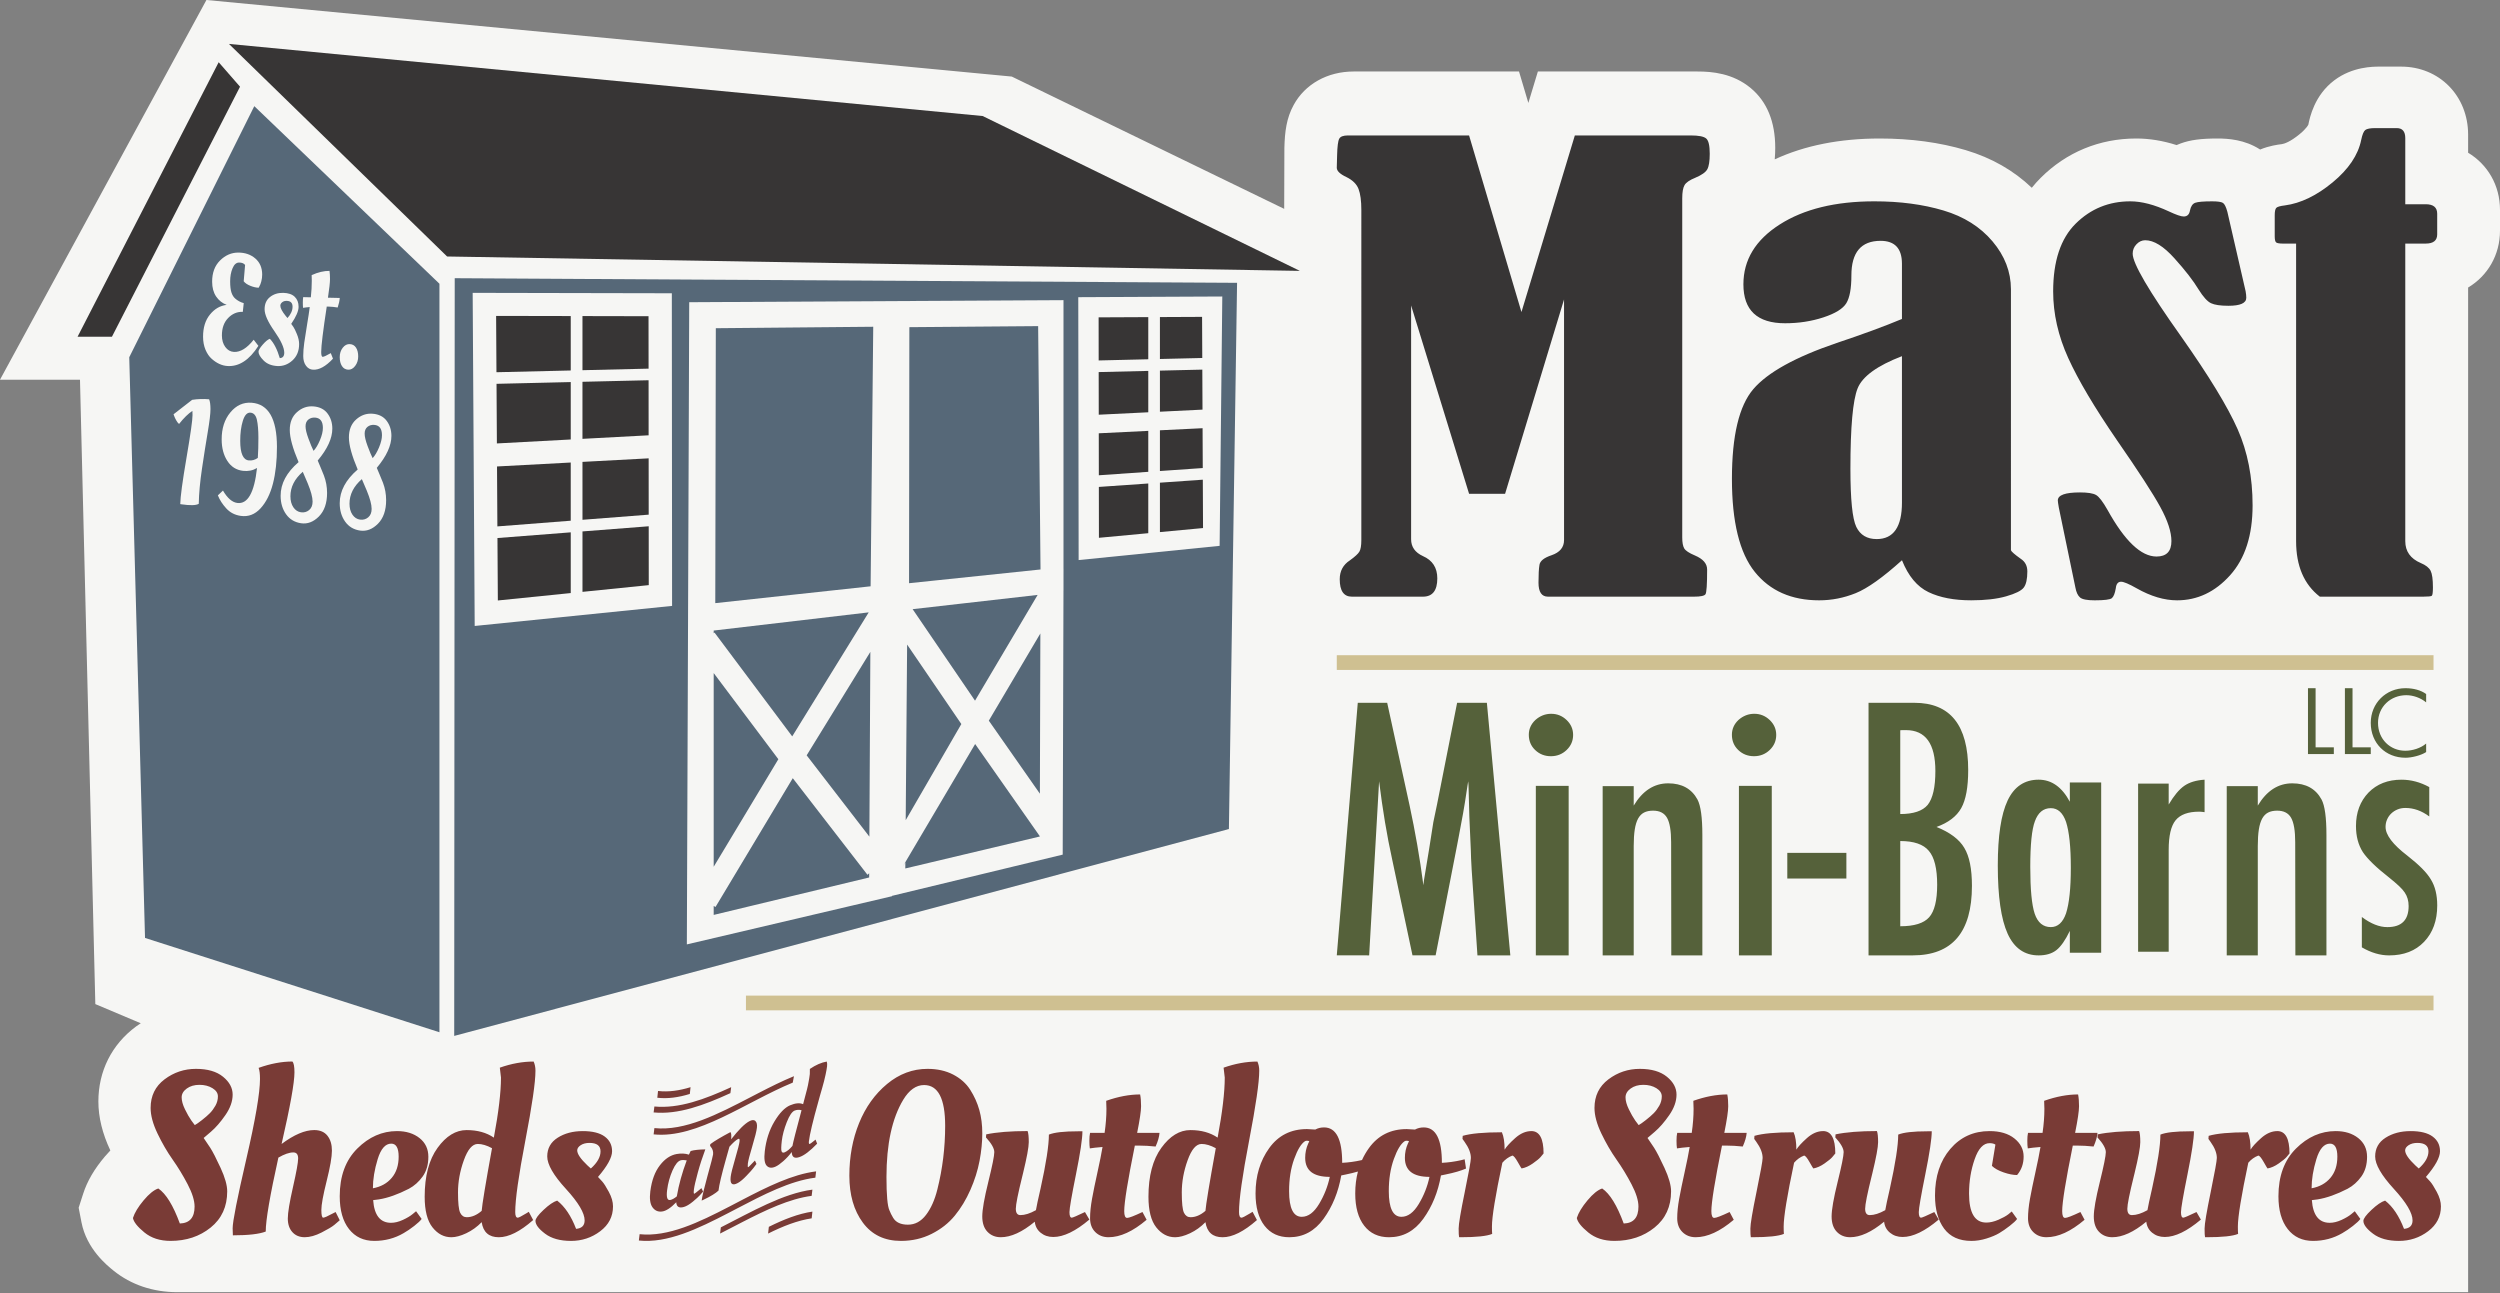
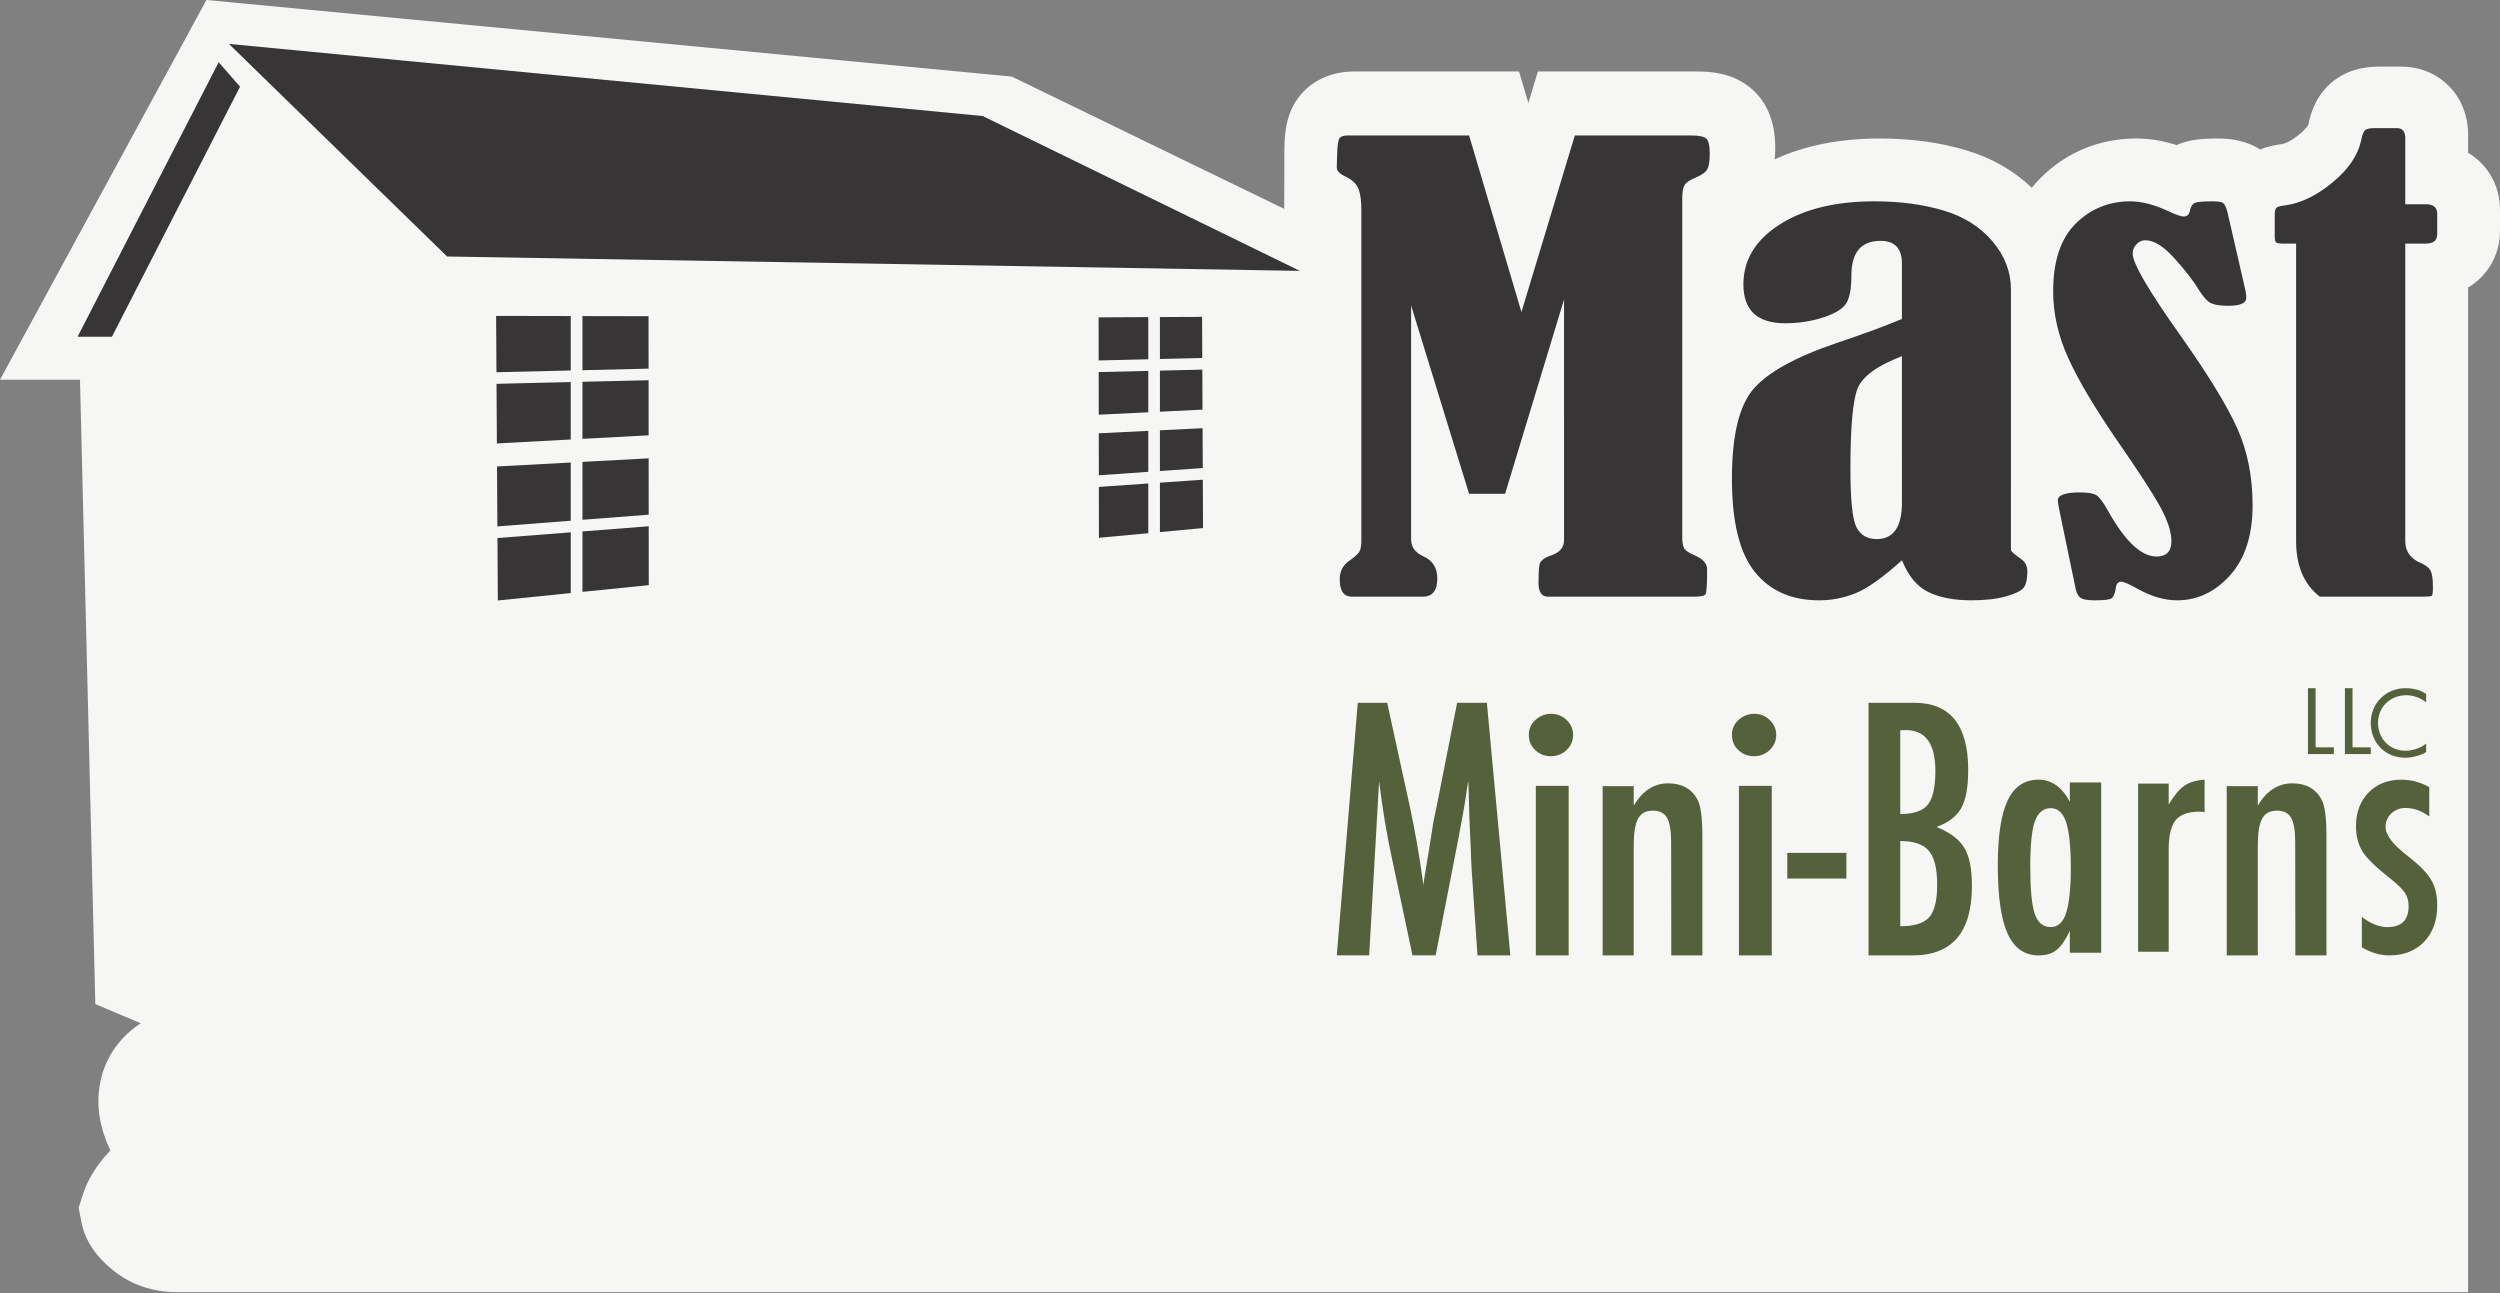
<svg xmlns="http://www.w3.org/2000/svg" xmlns:ns1="http://sodipodi.sourceforge.net/DTD/sodipodi-0.dtd" xmlns:ns2="http://www.inkscape.org/namespaces/inkscape" width="290" height="150" viewBox="0 0 290 150" version="1.1" id="svg32" ns1:docname="logo-header-main.svg" ns2:version="1.2.1 (9c6d41e410, 2022-07-14)">
  <rect x="0" y="0" width="290" height="150" fill="#808080" stroke="none" />
  <defs id="defs36" />
  <ns1:namedview id="namedview34" pagecolor="#f6f6f4" bordercolor="#999999" borderopacity="1" ns2:showpageshadow="0" ns2:pageopacity="0" ns2:pagecheckerboard="0" ns2:deskcolor="#d1d1d1" showgrid="false" ns2:zoom="4.84" ns2:cx="125" ns2:cy="48.553719" ns2:window-width="1920" ns2:window-height="1009" ns2:window-x="1912" ns2:window-y="-8" ns2:window-maximized="1" ns2:current-layer="svg32" />
  <g fill="none" fill-rule="evenodd" id="g30" transform="scale(1.16,1.153)">
    <path fill="#f6f6f4" d="M 246.812,28.928 C 248.758,27.754 250,25.67 250,23.196 v -2.074 c 0,-2.485 -1.242,-4.578 -3.188,-5.756 v -1.821 c 0,-3.901 -2.881,-6.843 -6.702,-6.843 h -2.136 c -0.675,0 -2.727,0 -4.542,1.377 -1.998,1.515 -2.452,3.741 -2.597,4.458 -0.001,0.004 -0.141,0.352 -0.869,0.956 -0.963,0.799 -1.553,0.971 -1.782,1.008 -0.43,0.051 -1.257,0.165 -2.173,0.543 -0.013,-0.009 -0.025,-0.018 -0.038,-0.027 -1.516,-0.971 -3.139,-1.083 -4.229,-1.083 -1.653,0 -2.725,0.146 -3.674,0.495 -0.14,0.051 -0.277,0.106 -0.413,0.166 -1.387,-0.443 -2.719,-0.661 -4.029,-0.661 -3.677,0 -6.987,1.373 -9.571,3.97 -0.312,0.313 -0.604,0.644 -0.878,0.988 -1.8,-1.733 -4.011,-3.01 -6.61,-3.789 -2.586,-0.775 -5.479,-1.169 -8.599,-1.169 -4.014,0 -7.527,0.713 -10.497,2.099 0.036,-0.425 0.05,-0.821 0.05,-1.162 0,-2.631 -0.828,-4.656 -2.456,-6.014 -1.785,-1.491 -3.88,-1.664 -5.3,-1.664 H 153.787 l -0.952,3.163 -0.934,-3.163 h -16.533 c -2.622,0 -4.873,1.272 -6.004,3.373 -0.714,1.306 -0.887,2.679 -0.926,4.322 L 128.42,21.013 101.178,7.703 20.643,0 0,38.201 h 7.999 l 1.534,62.818 4.543,1.929 c -0.158,0.106 -0.318,0.208 -0.471,0.323 -2.429,1.807 -3.767,4.487 -3.767,7.547 0,1.578 0.403,3.234 1.197,4.926 -0.18,0.189 -0.358,0.387 -0.535,0.597 -1.06,1.254 -1.773,2.482 -2.18,3.752 l -0.453,1.414 0.28,1.459 c 0.516,2.69 2.552,4.338 3.218,4.878 C 13.103,129.254 15.298,130 17.711,130 H 246.812 Z" id="path2" />
    <path fill="#373535" d="m 157.484,13.626 h 11.59 c 0.786,0 1.299,0.101 1.54,0.303 0.24,0.2 0.36,0.714 0.36,1.537 0,0.748 -0.081,1.27 -0.246,1.568 -0.163,0.296 -0.562,0.579 -1.195,0.848 -0.567,0.229 -0.928,0.479 -1.081,0.748 -0.152,0.268 -0.228,0.709 -0.228,1.322 v 34.126 c 0,0.499 0.066,0.863 0.197,1.093 0.131,0.23 0.49,0.47 1.08,0.718 0.807,0.346 1.212,0.815 1.212,1.409 0,1.495 -0.055,2.323 -0.165,2.486 -0.109,0.164 -0.491,0.245 -1.147,0.245 h -14.603 c -0.634,0 -0.949,-0.47 -0.949,-1.409 0,-0.805 0.032,-1.404 0.098,-1.797 0.065,-0.393 0.469,-0.714 1.211,-0.963 0.829,-0.288 1.246,-0.795 1.246,-1.524 V 30.129 l -5.895,19.549 h -3.601 l -5.797,-18.946 v 23.518 c 0,0.767 0.393,1.332 1.18,1.696 0.959,0.422 1.44,1.17 1.44,2.243 0,1.227 -0.48,1.84 -1.44,1.84 h -7.106 c -0.808,0 -1.212,-0.585 -1.212,-1.754 0,-0.824 0.339,-1.457 1.015,-1.898 0.502,-0.364 0.819,-0.656 0.949,-0.876 0.131,-0.221 0.197,-0.609 0.197,-1.165 V 21.13 c 0,-0.919 -0.093,-1.624 -0.279,-2.113 -0.186,-0.489 -0.584,-0.887 -1.195,-1.193 -0.655,-0.306 -0.983,-0.622 -0.983,-0.948 l 0.033,-1.237 c 0.022,-0.901 0.093,-1.461 0.214,-1.682 0.118,-0.22 0.407,-0.33 0.866,-0.33 h 12.117 l 5.238,17.768 z m 32.71,22.207 c -2.474,0.959 -3.951,2.037 -4.431,3.235 -0.481,1.198 -0.722,3.896 -0.722,8.094 0,3.086 0.197,5.036 0.59,5.851 0.395,0.814 1.073,1.222 2.036,1.222 1.686,0 2.528,-1.226 2.528,-3.68 z m 0,-3.744 v -5.557 c 0,-1.536 -0.712,-2.303 -2.134,-2.303 -1.948,0 -2.921,1.161 -2.921,3.484 0,1.305 -0.169,2.236 -0.508,2.793 -0.34,0.557 -1.105,1.033 -2.298,1.426 -1.193,0.393 -2.467,0.59 -3.824,0.59 -2.779,0 -4.169,-1.305 -4.169,-3.916 0,-2.457 1.209,-4.464 3.628,-6.019 2.417,-1.555 5.575,-2.332 9.47,-2.332 2.56,0 4.862,0.307 6.91,0.921 2.045,0.614 3.679,1.649 4.903,3.107 1.225,1.458 1.838,3.06 1.842,4.806 V 55.359 c 0.044,0.134 0.372,0.422 0.985,0.862 0.438,0.288 0.656,0.711 0.656,1.267 0,0.769 -0.12,1.311 -0.36,1.627 -0.241,0.317 -0.826,0.611 -1.756,0.878 -0.93,0.269 -2.095,0.403 -3.496,0.403 -1.707,0 -3.129,-0.273 -4.266,-0.821 -1.139,-0.546 -2.025,-1.617 -2.659,-3.21 -1.904,1.727 -3.446,2.832 -4.629,3.312 -1.181,0.479 -2.396,0.72 -3.644,0.72 -2.774,0 -4.923,-0.953 -6.446,-2.862 -1.523,-1.908 -2.285,-5.029 -2.285,-9.363 0.002,-4.334 0.713,-7.341 2.136,-9.019 1.422,-1.678 4.2,-3.227 8.336,-4.645 2.626,-0.883 4.803,-1.689 6.532,-2.418 z m 32.545,-10.77 1.822,7.977 c 0.044,0.249 0.067,0.47 0.067,0.662 0,0.538 -0.597,0.806 -1.788,0.806 -0.796,0 -1.375,-0.086 -1.739,-0.259 -0.365,-0.172 -0.779,-0.633 -1.243,-1.382 -0.529,-0.883 -1.335,-1.93 -2.418,-3.138 -1.082,-1.21 -2.053,-1.815 -2.915,-1.815 -0.331,0 -0.624,0.135 -0.877,0.404 -0.255,0.268 -0.381,0.584 -0.381,0.949 0,0.978 1.612,3.751 4.835,8.316 2.782,3.97 4.671,7.088 5.664,9.351 0.994,2.264 1.492,4.815 1.492,7.655 0,3.012 -0.751,5.357 -2.254,7.035 -1.502,1.678 -3.267,2.517 -5.298,2.517 -1.282,0 -2.629,-0.403 -4.042,-1.209 -0.772,-0.441 -1.292,-0.662 -1.556,-0.662 -0.309,0 -0.486,0.221 -0.53,0.662 -0.088,0.518 -0.221,0.85 -0.397,0.993 -0.177,0.145 -0.751,0.216 -1.723,0.216 -0.751,0 -1.237,-0.097 -1.457,-0.288 -0.221,-0.191 -0.377,-0.527 -0.464,-1.008 l -1.656,-8.034 c -0.067,-0.384 -0.1,-0.624 -0.1,-0.72 0,-0.538 0.739,-0.806 2.22,-0.806 0.773,0 1.308,0.086 1.605,0.259 0.298,0.173 0.679,0.672 1.143,1.497 1.723,3.129 3.355,4.694 4.902,4.694 0.993,0 1.49,-0.518 1.49,-1.553 0,-0.921 -0.37,-2.063 -1.109,-3.424 -0.74,-1.362 -2.181,-3.597 -4.323,-6.704 -2.252,-3.299 -3.881,-6.062 -4.886,-8.287 -1.004,-2.225 -1.508,-4.46 -1.508,-6.704 0,-3.05 0.752,-5.323 2.254,-6.82 1.501,-1.496 3.323,-2.243 5.464,-2.243 1.126,0 2.407,0.336 3.843,1.008 0.729,0.345 1.225,0.518 1.491,0.518 0.353,0 0.562,-0.202 0.628,-0.605 0.088,-0.422 0.265,-0.681 0.531,-0.777 0.264,-0.096 0.828,-0.144 1.688,-0.144 0.553,0 0.911,0.052 1.077,0.157 0.166,0.106 0.314,0.409 0.447,0.907 m 6.871,3.188 h -1.283 c -0.373,0 -0.608,-0.038 -0.707,-0.115 -0.1,-0.077 -0.148,-0.289 -0.148,-0.636 v -2.082 c 0,-0.385 0.048,-0.636 0.148,-0.751 0.098,-0.115 0.389,-0.202 0.871,-0.259 1.579,-0.212 3.169,-0.983 4.769,-2.313 1.6,-1.329 2.554,-2.755 2.861,-4.278 0.11,-0.538 0.247,-0.871 0.412,-0.997 0.165,-0.125 0.499,-0.188 1.003,-0.188 h 2.138 c 0.57,0 0.854,0.338 0.854,1.012 v 6.647 h 2.04 c 0.767,0 1.152,0.318 1.152,0.953 v 2.081 c 0,0.617 -0.385,0.925 -1.152,0.925 h -2.04 v 29.942 c 0,1.022 0.516,1.753 1.547,2.196 0.503,0.212 0.833,0.472 0.987,0.781 0.153,0.307 0.23,0.866 0.23,1.676 0,0.5 -0.039,0.781 -0.115,0.839 -0.077,0.057 -0.345,0.086 -0.806,0.086 h -10.393 c -1.578,-1.233 -2.368,-3.092 -2.368,-5.578 z" id="path4" />
    <path fill="#55613a" d="m 135.777,70.708 h 2.942 l 2.249,10.369 c 0.276,1.294 0.526,2.591 0.752,3.892 0.226,1.3 0.433,2.663 0.62,4.089 0.022,-0.187 0.038,-0.332 0.049,-0.436 0.011,-0.104 0.022,-0.179 0.034,-0.223 l 0.479,-2.913 0.431,-2.765 0.379,-1.827 2,-10.187 h 2.976 l 2.346,25.411 h -3.289 l -0.578,-8.624 c -0.023,-0.439 -0.041,-0.818 -0.059,-1.136 -0.016,-0.318 -0.024,-0.582 -0.024,-0.79 l -0.149,-3.407 -0.083,-3.127 c 0,-0.023 -0.004,-0.069 -0.008,-0.141 -0.006,-0.071 -0.013,-0.167 -0.025,-0.287 l -0.082,0.51 c -0.088,0.604 -0.168,1.13 -0.239,1.579 -0.072,0.451 -0.135,0.83 -0.191,1.137 l -0.43,2.321 -0.165,0.871 -2.15,11.092 h -2.314 l -2.016,-9.579 c -0.276,-1.261 -0.522,-2.543 -0.736,-3.842 -0.215,-1.301 -0.411,-2.664 -0.587,-4.09 l -0.993,17.511 H 133.678 Z M 153.583,96.119 h 3.283 V 79.064 H 153.583 Z m 1.539,-24.306 c 0.593,0 1.106,0.209 1.54,0.627 0.434,0.416 0.65,0.917 0.65,1.499 0,0.593 -0.216,1.098 -0.65,1.516 -0.434,0.418 -0.958,0.626 -1.575,0.626 -0.616,0 -1.14,-0.208 -1.573,-0.626 -0.422,-0.406 -0.633,-0.917 -0.633,-1.532 0,-0.573 0.218,-1.067 0.652,-1.484 0.467,-0.418 0.998,-0.627 1.59,-0.627 z m 5.144,7.277 h 3.105 v 1.958 c 0.89,-1.492 2.04,-2.239 3.449,-2.239 1.366,0 2.342,0.544 2.928,1.629 0.324,0.615 0.488,1.805 0.488,3.571 v 12.109 h -3.107 l -0.016,-11.385 c 0,-1.152 -0.137,-1.97 -0.408,-2.452 -0.27,-0.482 -0.737,-0.723 -1.398,-0.723 -0.358,0 -0.66,0.063 -0.903,0.19 -0.244,0.126 -0.441,0.329 -0.594,0.608 -0.152,0.28 -0.263,0.645 -0.333,1.094 -0.07,0.451 -0.106,1.004 -0.106,1.662 v 11.007 h -3.105 z m 13.626,17.028 h 3.285 V 79.064 h -3.285 z m 1.539,-24.306 c 0.593,0 1.106,0.209 1.54,0.627 0.434,0.416 0.651,0.917 0.651,1.499 0,0.593 -0.217,1.098 -0.651,1.516 -0.434,0.418 -0.958,0.626 -1.574,0.626 -0.616,0 -1.141,-0.208 -1.575,-0.626 -0.42,-0.406 -0.632,-0.917 -0.632,-1.532 0,-0.573 0.217,-1.067 0.651,-1.484 0.467,-0.418 0.998,-0.627 1.59,-0.627 z m 3.299,16.572 h 5.908 v -2.578 h -5.908 z m 11.295,4.804 c 1.394,0 2.357,-0.302 2.891,-0.906 0.533,-0.602 0.801,-1.694 0.801,-3.275 0,-1.623 -0.279,-2.759 -0.834,-3.406 -0.544,-0.659 -1.497,-0.987 -2.858,-0.987 z m 0,-11.29 c 1.317,0 2.232,-0.307 2.744,-0.921 0.512,-0.648 0.768,-1.783 0.768,-3.407 0,-2.743 -0.98,-4.115 -2.94,-4.115 h -0.261 -0.147 c -0.087,0 -0.142,0.007 -0.164,0.017 z m -3.171,-11.191 h 4.586 c 3.586,0 5.38,2.255 5.38,6.763 0,1.724 -0.233,3.002 -0.698,3.835 -0.467,0.834 -1.29,1.465 -2.471,1.893 1.354,0.549 2.282,1.251 2.78,2.106 0.51,0.845 0.763,2.119 0.763,3.819 0,4.663 -1.972,6.994 -5.918,6.994 h -4.422 z m 16.173,16.507 c 0,2.25 0.148,3.824 0.444,4.717 0.305,0.893 0.843,1.341 1.609,1.341 0.699,0 1.209,-0.463 1.526,-1.39 0.317,-0.994 0.476,-2.522 0.476,-4.586 0,-2.074 -0.159,-3.607 -0.476,-4.6 -0.317,-0.927 -0.827,-1.39 -1.526,-1.39 -0.745,0 -1.275,0.44 -1.593,1.324 -0.305,0.817 -0.46,2.345 -0.46,4.585 z m 7.091,-8.491 v 17.131 h -3.135 v -2.202 c -0.448,0.939 -0.896,1.584 -1.345,1.938 -0.45,0.353 -1.04,0.529 -1.773,0.529 -1.411,0 -2.445,-0.728 -3.102,-2.184 -0.656,-1.457 -0.984,-3.741 -0.984,-6.853 0,-2.969 0.328,-5.151 0.984,-6.547 0.657,-1.395 1.691,-2.094 3.102,-2.094 1.291,0 2.331,0.739 3.118,2.218 v -1.937 z m 3.693,0.11 h 3.058 v 2.109 c 0.524,-0.894 1.042,-1.519 1.555,-1.88 0.513,-0.359 1.191,-0.567 2.034,-0.62 v 3.269 c -0.214,-0.034 -0.395,-0.05 -0.544,-0.05 -1.101,0 -1.885,0.288 -2.355,0.867 -0.459,0.566 -0.69,1.558 -0.69,2.975 v 10.247 h -3.058 z m 8.863,0.257 h 3.105 v 1.958 c 0.89,-1.492 2.04,-2.239 3.449,-2.239 1.367,0 2.343,0.544 2.928,1.629 0.325,0.615 0.488,1.805 0.488,3.571 v 12.109 h -3.107 l -0.016,-11.385 c 0,-1.152 -0.137,-1.97 -0.408,-2.452 -0.27,-0.482 -0.737,-0.723 -1.398,-0.723 -0.358,0 -0.659,0.063 -0.903,0.19 -0.244,0.126 -0.441,0.329 -0.594,0.608 -0.152,0.28 -0.263,0.645 -0.333,1.094 -0.07,0.451 -0.106,1.004 -0.106,1.662 v 11.007 h -3.105 z m 20.253,0.095 v 2.956 c -0.758,-0.57 -1.554,-0.855 -2.389,-0.855 -0.281,0 -0.542,0.049 -0.78,0.147 -0.239,0.099 -0.447,0.233 -0.625,0.403 -0.18,0.169 -0.32,0.371 -0.423,0.607 -0.104,0.236 -0.154,0.486 -0.154,0.748 0,0.811 0.725,1.774 2.177,2.892 0.585,0.459 1.072,0.887 1.462,1.281 0.39,0.395 0.689,0.767 0.894,1.118 0.423,0.69 0.634,1.561 0.634,2.611 0,1.522 -0.439,2.744 -1.316,3.663 -0.867,0.91 -2.031,1.363 -3.493,1.363 -0.9,0 -1.81,-0.27 -2.73,-0.81 v -3.054 c 0.899,0.68 1.749,1.019 2.55,1.019 1.42,0 2.129,-0.706 2.129,-2.118 0,-0.526 -0.13,-0.98 -0.39,-1.363 -0.12,-0.188 -0.309,-0.404 -0.569,-0.651 -0.261,-0.245 -0.58,-0.522 -0.96,-0.828 -1.31,-1.029 -2.198,-1.895 -2.664,-2.596 -0.455,-0.722 -0.682,-1.594 -0.682,-2.612 0,-1.369 0.417,-2.491 1.251,-3.368 0.844,-0.865 1.944,-1.296 3.299,-1.296 0.953,0 1.879,0.247 2.779,0.744 m -12.129,-3.321 v -6.629 h 0.762 v 5.952 h 1.823 v 0.677 z m 3.693,0 v -6.629 h 0.762 v 5.952 h 1.823 v 0.677 z m 6.05,0.368 c -1.979,0 -3.465,-1.455 -3.465,-3.508 0,-1.972 1.512,-3.489 3.474,-3.489 0.777,0 1.546,0.196 2.065,0.589 v 0.839 c -0.553,-0.464 -1.314,-0.723 -1.979,-0.723 -1.581,0 -2.834,1.169 -2.834,2.785 0,1.66 1.236,2.803 2.722,2.803 0.717,0 1.538,-0.25 2.091,-0.723 v 0.857 c -0.51,0.339 -1.452,0.571 -2.074,0.571" id="path6" />
-     <path fill="#566878" d="m 45.472,27.989 78.235,0.465 -0.816,54.952 -77.47,20.815 z M 14.502,94.363 43.944,103.853 V 28.546 L 25.429,10.68 12.925,35.941 Z" id="path8" />
    <polygon fill="#373535" points="129.985,27.252 44.71,25.805 22.895,4.419 98.266,11.673 " id="polygon10" />
    <polygon fill="#373535" points="108.198,30.994 108.232,55.241 120.753,54.072 120.65,30.935 " id="polygon12" />
    <path fill="#f6f6f4" d="m 115.992,53.532 v -4.971 l 4.289,-0.301 0.022,4.866 z m -6.107,-4.544 4.943,-0.346 v 5 l -4.936,0.464 z m 4.943,-17.084 v 4.241 l -4.961,0.119 -0.005,-4.336 z m 5.399,4.112 -4.235,0.101 V 31.899 l 4.216,-0.02 z m 0.023,5.195 -4.258,0.21 v -4.134 l 4.24,-0.101 z m -5.422,2.137 v 4.121 l -4.945,0.347 -0.006,-4.224 z m -4.96,-5.915 4.96,-0.118 v 4.163 l -4.953,0.244 z m 10.408,9.655 -4.284,0.299 v -4.097 l 4.266,-0.21 z m 1.954,-17.259 -14.402,0.069 0.036,26.447 14.099,-1.43 z" id="path14" />
    <polygon fill="#373535" points="48.375,30.567 48.563,61.87 66.1,60.076 66.077,30.605 " id="polygon16" />
    <path fill="#f6f6f4" d="m 71.369,92.047 v -0.906 l 0.179,0.11 7.729,-12.96 7.472,9.722 0.169,-0.157 -0.002,0.424 z m 19.161,-4.673 0.005,-0.609 -0.269,0.432 7.248,-12.344 6.462,9.271 v 0.036 z M 104.052,57.293 90.905,58.675 90.935,32.916 103.815,32.81 Z m -16.991,1.693 -15.533,1.694 0.053,-27.659 15.742,-0.147 z m -0.123,25.185 -6.272,-8.179 6.369,-10.408 z m 9.196,-11.328 -5.564,9.673 0.142,-17.667 z m 1.367,-2.35 -6.238,-9.207 12.5,-1.433 z m 6.488,9.359 -5.108,-7.349 5.155,-8.772 z M 77.835,76.382 71.369,87.202 V 67.714 Z M 71.369,63.437 86.872,61.609 79.222,74.085 71.451,63.641 l -0.082,0.074 z M 68.685,95.014 89.201,90.165 v -0.036 l 17.069,-4.148 0.077,-26.574 h 0.002 v -1.008 l 0.003,-1.194 h -0.003 V 30.198 l -37.427,0.207 z" id="path18" />
    <polygon fill="#373535" points="21.868,6.261 24.003,8.724 11.192,33.881 7.755,33.881 " id="polygon20" />
    <path fill="#f6f6f4" d="m 58.248,59.545 v -6.08 l 6.623,-0.518 0.005,5.921 z m -8.502,-5.416 7.328,-0.572 v 6.109 l -7.29,0.745 z M 57.074,31.797 v 5.476 l -7.428,0.176 -0.034,-5.667 z m 7.784,5.291 -6.611,0.157 v -5.445 l 6.606,0.014 z m -6.611,9.381 6.618,-0.356 0.005,5.665 -6.622,0.517 z m -1.174,0.064 v 5.854 l -7.335,0.573 -0.036,-6.03 z m 7.789,-2.738 -6.616,0.356 v -5.74 l 6.612,-0.156 z M 49.653,38.615 57.074,38.439 v 5.776 l -7.385,0.398 z m 17.53,-9.11 -19.916,-0.042 0.202,33.513 19.739,-2.018 z" id="path22" />
-     <path fill="#cfc091" fill-rule="nonzero" d="M 243.353,65.918 H 133.678 v 1.479 h 109.675 z m 0,34.249 H 74.594 v 1.479 H 243.353 Z" id="path24" />
    <path fill="#f6f6f4" d="m 23.824,25.411 c 0.683,0 1.253,0.198 1.709,0.594 0.456,0.398 0.684,0.936 0.685,1.612 0,0.236 -0.029,0.466 -0.087,0.691 -0.059,0.224 -0.12,0.384 -0.182,0.48 l -0.083,0.159 c -0.25,-0.005 -0.527,-0.068 -0.83,-0.191 -0.303,-0.123 -0.525,-0.275 -0.666,-0.458 l 0.139,-1.642 c -0.119,-0.16 -0.317,-0.241 -0.596,-0.242 -0.279,-0.002 -0.498,0.19 -0.658,0.575 -0.161,0.384 -0.241,0.824 -0.24,1.32 0.001,0.496 0.045,0.871 0.132,1.127 0.086,0.255 0.208,0.453 0.366,0.594 0.243,0.218 0.53,0.374 0.86,0.468 l -0.092,0.874 c -0.565,-0.018 -1.055,0.191 -1.47,0.625 -0.416,0.432 -0.622,1.015 -0.621,1.751 5.91e-4,0.462 0.113,0.849 0.338,1.16 0.224,0.311 0.512,0.478 0.866,0.497 0.643,0.034 1.301,-0.372 1.974,-1.225 l 0.471,0.616 c -0.908,1.426 -1.937,2.099 -3.09,2.028 -0.55,-0.034 -1.075,-0.275 -1.578,-0.723 -0.252,-0.223 -0.458,-0.527 -0.62,-0.91 -0.161,-0.383 -0.243,-0.819 -0.244,-1.308 -0.002,-0.925 0.227,-1.671 0.69,-2.238 0.461,-0.571 1.017,-0.895 1.669,-0.971 -0.44,-0.17 -0.791,-0.452 -1.055,-0.847 -0.263,-0.393 -0.396,-0.887 -0.397,-1.483 -0.002,-0.899 0.262,-1.61 0.79,-2.137 0.53,-0.529 1.135,-0.795 1.819,-0.795 z m 4.491,4.052 c 0.512,0.011 0.897,0.142 1.156,0.394 0.258,0.251 0.388,0.588 0.388,1.009 6.07e-4,0.42 -0.244,0.994 -0.736,1.717 0.057,0.079 0.129,0.182 0.219,0.31 0.089,0.129 0.206,0.371 0.351,0.726 0.146,0.356 0.218,0.688 0.219,0.993 6.05e-4,0.689 -0.222,1.239 -0.669,1.651 -0.447,0.409 -0.957,0.596 -1.529,0.562 -0.572,-0.034 -1.026,-0.222 -1.361,-0.564 -0.335,-0.341 -0.503,-0.633 -0.503,-0.879 0,-0.15 0.14,-0.386 0.422,-0.71 0.282,-0.325 0.518,-0.52 0.713,-0.587 0.404,0.418 0.735,1.065 0.994,1.945 0.299,-0.016 0.448,-0.197 0.447,-0.545 -6.07e-4,-0.498 -0.328,-1.221 -0.983,-2.163 -0.654,-0.936 -0.983,-1.67 -0.983,-2.207 -6.07e-4,-0.537 0.18,-0.948 0.543,-1.235 0.362,-0.288 0.799,-0.426 1.313,-0.415 z m 0.358,0.806 c -0.186,-0.005 -0.339,0.043 -0.459,0.142 -0.121,0.1 -0.181,0.214 -0.181,0.344 6.07e-4,0.238 0.178,0.579 0.534,1.025 l 0.182,0.218 c 0.339,-0.38 0.507,-0.761 0.507,-1.142 -6.09e-4,-0.381 -0.194,-0.576 -0.582,-0.587 z m 4.278,-3.016 c 0.033,0.222 0.049,0.497 0.049,0.829 6.09e-4,0.332 -0.068,0.955 -0.205,1.868 l 1.179,0.027 c -0.016,0.277 -0.085,0.597 -0.206,0.96 -0.308,-0.052 -0.599,-0.082 -0.874,-0.09 l -0.219,-0.006 c -0.37,2.444 -0.556,3.966 -0.555,4.571 0,0.319 0.051,0.481 0.152,0.486 0.101,0.005 0.37,-0.118 0.807,-0.372 l 0.219,0.559 c -0.72,0.778 -1.387,1.146 -2.002,1.109 -0.283,-0.016 -0.516,-0.15 -0.698,-0.401 -0.182,-0.25 -0.274,-0.574 -0.274,-0.973 -6.09e-4,-0.397 0.034,-0.846 0.102,-1.344 0.068,-0.498 0.163,-1.108 0.284,-1.83 0.121,-0.722 0.208,-1.307 0.265,-1.754 -0.3,0.025 -0.522,0.051 -0.668,0.08 -0.016,-0.132 -0.024,-0.309 -0.024,-0.532 0,-0.223 0.012,-0.406 0.036,-0.547 l 0.765,0.018 c 0.064,-0.59 0.096,-1.147 0.095,-1.673 l -0.012,-0.51 v -0.049 c 0.631,-0.289 1.227,-0.432 1.785,-0.427 z m 2.025,7.366 c 0.272,0.013 0.48,0.131 0.625,0.355 0.146,0.225 0.219,0.52 0.219,0.886 0,0.366 -0.101,0.685 -0.303,0.954 -0.203,0.269 -0.438,0.395 -0.705,0.379 -0.268,-0.016 -0.474,-0.139 -0.619,-0.368 -0.146,-0.229 -0.218,-0.528 -0.219,-0.896 0,-0.368 0.099,-0.681 0.298,-0.94 0.199,-0.259 0.433,-0.383 0.705,-0.371 z m -16.839,16.115 -0.111,-0.016 c 0.012,-0.734 0.22,-2.284 0.623,-4.655 0.404,-2.383 0.605,-3.818 0.604,-4.296 -5.61e-4,-0.234 -0.004,-0.376 -0.012,-0.428 -0.409,0.267 -0.855,0.705 -1.336,1.315 -0.089,-0.069 -0.181,-0.187 -0.275,-0.352 -0.093,-0.165 -0.162,-0.31 -0.207,-0.435 l -0.068,-0.187 1.86,-1.454 c 0.55,-0.086 1.116,-0.105 1.697,-0.056 0.089,0.214 0.135,0.543 0.136,0.99 0.001,0.447 -0.091,1.219 -0.274,2.313 -0.183,1.093 -0.375,2.31 -0.572,3.65 -0.198,1.338 -0.307,2.525 -0.326,3.562 -0.267,0.165 -0.847,0.182 -1.739,0.05 m 6.732,-4.416 c 0.324,0.036 0.63,-0.047 0.914,-0.251 0.039,-0.605 0.058,-1.285 0.057,-2.039 -0.001,-0.754 -0.052,-1.354 -0.151,-1.801 -0.1,-0.447 -0.315,-0.684 -0.643,-0.712 -0.33,-0.028 -0.582,0.244 -0.761,0.818 -0.176,0.573 -0.265,1.25 -0.263,2.033 0.002,1.239 0.285,1.891 0.848,1.953 z m -2.573,3.035 c 0.445,0.762 0.921,1.178 1.428,1.246 1.046,0.141 1.705,-1.029 1.979,-3.516 -0.42,0.251 -0.887,0.345 -1.402,0.285 -0.666,-0.077 -1.187,-0.409 -1.565,-0.995 -0.377,-0.583 -0.568,-1.304 -0.569,-2.164 -0.002,-1.111 0.289,-2.018 0.874,-2.724 0.585,-0.71 1.296,-1.033 2.133,-0.967 0.836,0.067 1.465,0.47 1.887,1.209 0.421,0.743 0.633,1.82 0.634,3.229 0.002,1.409 -0.131,2.641 -0.399,3.692 -0.268,1.049 -0.682,1.882 -1.244,2.497 -0.56,0.612 -1.218,0.864 -1.97,0.757 -0.587,-0.083 -1.07,-0.332 -1.45,-0.749 C 22.252,50.74 21.97,50.301 21.787,49.836 Z m 9.993,-6.306 c -5.65e-4,-0.644 -0.252,-0.988 -0.756,-1.034 -0.27,-0.025 -0.501,0.04 -0.693,0.193 -0.191,0.153 -0.286,0.38 -0.286,0.683 5.66e-4,0.303 0.1,0.722 0.3,1.259 0.198,0.539 0.366,0.943 0.502,1.211 0.225,-0.241 0.437,-0.597 0.636,-1.069 0.198,-0.473 0.297,-0.887 0.297,-1.243 m -3.246,6.884 c 5.66e-4,0.447 0.098,0.815 0.294,1.105 0.195,0.29 0.448,0.457 0.759,0.502 0.311,0.044 0.583,-0.029 0.815,-0.222 0.233,-0.194 0.349,-0.478 0.349,-0.853 -5.66e-4,-0.43 -0.162,-1.042 -0.486,-1.833 -0.113,-0.267 -0.278,-0.656 -0.496,-1.166 -0.825,0.719 -1.236,1.54 -1.235,2.467 m 2.847,2.03 c -0.547,0.551 -1.141,0.776 -1.781,0.681 -0.641,-0.096 -1.142,-0.399 -1.503,-0.91 -0.36,-0.508 -0.541,-1.125 -0.542,-1.852 -0.002,-1.226 0.597,-2.35 1.795,-3.387 -0.586,-1.388 -0.88,-2.464 -0.88,-3.233 -0.001,-0.768 0.24,-1.368 0.724,-1.799 0.484,-0.434 1.035,-0.626 1.655,-0.574 0.619,0.053 1.087,0.292 1.402,0.72 0.316,0.429 0.473,0.935 0.474,1.514 5.65e-4,0.971 -0.487,2.045 -1.461,3.213 0.053,0.139 0.15,0.372 0.292,0.699 0.143,0.328 0.252,0.596 0.327,0.805 0.211,0.559 0.316,1.145 0.317,1.756 5.65e-4,1.023 -0.273,1.813 -0.819,2.367 m 6.308,-8.181 c 0,-0.643 -0.251,-0.987 -0.754,-1.032 -0.27,-0.024 -0.501,0.041 -0.692,0.194 -0.19,0.154 -0.286,0.381 -0.286,0.684 0,0.302 0.099,0.721 0.298,1.258 0.199,0.538 0.366,0.941 0.501,1.209 0.224,-0.241 0.436,-0.598 0.635,-1.07 0.198,-0.473 0.298,-0.888 0.298,-1.243 m -3.247,6.894 c 0,0.447 0.098,0.814 0.293,1.104 0.195,0.289 0.448,0.455 0.758,0.499 0.311,0.043 0.583,-0.032 0.815,-0.225 0.232,-0.194 0.349,-0.479 0.348,-0.854 0,-0.43 -0.161,-1.041 -0.484,-1.831 -0.112,-0.266 -0.277,-0.655 -0.494,-1.164 -0.824,0.722 -1.236,1.545 -1.235,2.472 m 2.843,2.018 c -0.546,0.552 -1.14,0.78 -1.78,0.688 -0.641,-0.093 -1.141,-0.394 -1.5,-0.903 -0.36,-0.507 -0.541,-1.123 -0.541,-1.85 -5.64e-4,-1.226 0.598,-2.353 1.797,-3.393 -0.585,-1.387 -0.878,-2.462 -0.878,-3.231 -5.65e-4,-0.769 0.241,-1.369 0.724,-1.802 0.484,-0.435 1.035,-0.629 1.653,-0.578 0.619,0.051 1.086,0.29 1.401,0.717 0.315,0.428 0.472,0.933 0.472,1.512 0,0.97 -0.488,2.045 -1.462,3.216 0.053,0.139 0.15,0.371 0.292,0.698 0.142,0.327 0.251,0.595 0.327,0.803 0.21,0.558 0.314,1.144 0.315,1.755 0,1.022 -0.273,1.813 -0.82,2.37" id="path26" />
-     <path fill="#793b36" d="m 81.61,117.847 -0.074,0.634 c -2.528,0.321 -5.181,1.706 -7.836,3.103 l -0.838,0.44 c -3.073,1.606 -6.129,3.079 -8.977,2.782 l 0.076,-0.638 c 2.847,0.298 5.904,-1.174 8.976,-2.78 l 1.257,-0.66 c 2.514,-1.319 5.021,-2.578 7.416,-2.881 z M 198.958,113.796 c 1.042,0 1.869,0.247 2.484,0.741 0.614,0.494 0.921,1.101 0.921,1.821 0,0.721 -0.218,1.34 -0.653,1.858 -0.389,0 -0.84,-0.088 -1.353,-0.267 -0.513,-0.178 -0.902,-0.396 -1.166,-0.656 l 0.35,-2.137 c -0.14,-0.097 -0.334,-0.146 -0.583,-0.146 -0.622,0 -1.119,0.538 -1.492,1.615 -0.373,1.077 -0.561,2.23 -0.561,3.46 0,1.943 0.575,2.914 1.726,2.914 0.373,0 0.773,-0.093 1.202,-0.279 0.427,-0.186 0.758,-0.368 0.991,-0.546 l 0.349,-0.291 0.537,0.752 c -0.124,0.179 -0.373,0.413 -0.747,0.704 -0.373,0.292 -0.723,0.534 -1.049,0.728 -0.326,0.194 -0.747,0.373 -1.26,0.534 -0.513,0.162 -1.018,0.243 -1.515,0.243 -1.213,0 -2.122,-0.413 -2.729,-1.238 -0.606,-0.826 -0.91,-1.935 -0.91,-3.327 0,-1.926 0.51,-3.488 1.528,-4.686 1.019,-1.198 2.328,-1.797 3.93,-1.797 z m -34.977,-6.261 c 1.163,0 2.066,0.264 2.708,0.792 0.642,0.527 0.963,1.126 0.963,1.798 0,0.671 -0.242,1.358 -0.725,2.061 -0.484,0.703 -0.967,1.263 -1.45,1.678 l -0.725,0.624 c 0.181,0.256 0.4,0.584 0.657,0.982 0.256,0.4 0.603,1.079 1.042,2.038 0.438,0.958 0.657,1.742 0.657,2.349 0,1.534 -0.552,2.749 -1.655,3.644 -1.103,0.895 -2.44,1.342 -4.011,1.342 -1.058,0 -1.93,-0.284 -2.617,-0.851 -0.687,-0.567 -1.069,-1.051 -1.144,-1.451 0.166,-0.527 0.521,-1.118 1.065,-1.773 0.545,-0.655 1.035,-1.055 1.473,-1.199 0.77,0.527 1.488,1.702 2.153,3.524 0.982,-0.032 1.473,-0.599 1.473,-1.702 0,-0.607 -0.231,-1.354 -0.691,-2.241 -0.461,-0.887 -0.963,-1.718 -1.507,-2.493 -0.543,-0.775 -1.046,-1.646 -1.507,-2.613 -0.461,-0.967 -0.691,-1.825 -0.691,-2.577 0,-1.215 0.465,-2.173 1.393,-2.877 0.929,-0.703 1.975,-1.055 3.139,-1.055 z m -105.716,6.261 c 0.977,0 1.712,0.182 2.204,0.547 0.493,0.364 0.739,0.858 0.739,1.481 0,0.623 -0.47,1.485 -1.408,2.586 0.108,0.113 0.246,0.263 0.416,0.45 0.169,0.186 0.392,0.538 0.67,1.056 0.277,0.518 0.415,1.004 0.415,1.457 0,1.019 -0.427,1.854 -1.281,2.5 -0.854,0.648 -1.827,0.972 -2.919,0.972 -1.092,0 -1.958,-0.243 -2.596,-0.729 -0.639,-0.485 -0.958,-0.914 -0.958,-1.286 0,-0.226 0.269,-0.595 0.808,-1.105 0.538,-0.51 0.993,-0.821 1.362,-0.935 0.769,0.599 1.399,1.547 1.892,2.842 0.569,-0.049 0.854,-0.332 0.854,-0.85 0,-0.744 -0.623,-1.8 -1.869,-3.169 -1.246,-1.368 -1.87,-2.456 -1.87,-3.266 0,-0.809 0.347,-1.436 1.039,-1.881 0.692,-0.445 1.527,-0.668 2.504,-0.668 z m -18.561,0 c 0.912,0 1.663,0.235 2.251,0.704 0.588,0.47 0.881,1.097 0.881,1.882 0,0.785 -0.19,1.445 -0.568,1.979 -0.38,0.534 -0.839,0.947 -1.381,1.238 -1.098,0.567 -2.096,0.923 -2.993,1.068 l -0.579,0.073 c 0.108,1.521 0.703,2.282 1.786,2.282 0.371,0 0.766,-0.097 1.184,-0.291 0.417,-0.194 0.742,-0.389 0.974,-0.583 l 0.348,-0.291 0.557,0.777 c -0.124,0.178 -0.371,0.413 -0.743,0.704 -0.371,0.291 -0.727,0.534 -1.067,0.728 -0.882,0.518 -1.857,0.777 -2.924,0.777 -1.068,0 -1.91,-0.397 -2.529,-1.19 -0.619,-0.792 -0.928,-1.894 -0.928,-3.302 0,-2.024 0.584,-3.622 1.751,-4.795 1.168,-1.174 2.495,-1.761 3.979,-1.761 z m 201.353,0 c 0.977,0 1.712,0.182 2.204,0.547 0.493,0.364 0.739,0.858 0.739,1.481 0,0.623 -0.47,1.485 -1.408,2.586 0.108,0.113 0.246,0.263 0.416,0.45 0.169,0.186 0.392,0.538 0.67,1.056 0.277,0.518 0.415,1.004 0.415,1.457 0,1.019 -0.427,1.854 -1.281,2.5 -0.854,0.648 -1.827,0.972 -2.919,0.972 -1.092,0 -1.958,-0.243 -2.596,-0.729 -0.639,-0.485 -0.958,-0.914 -0.958,-1.286 0,-0.226 0.269,-0.595 0.808,-1.105 0.538,-0.51 0.993,-0.821 1.362,-0.935 0.769,0.599 1.399,1.547 1.892,2.842 0.569,-0.049 0.854,-0.332 0.854,-0.85 0,-0.744 -0.623,-1.8 -1.869,-3.169 -1.246,-1.368 -1.87,-2.456 -1.87,-3.266 0,-0.809 0.347,-1.436 1.039,-1.881 0.692,-0.445 1.527,-0.668 2.504,-0.668 z m -7.483,0 c 0.912,0 1.663,0.235 2.251,0.704 0.588,0.47 0.881,1.097 0.881,1.882 0,0.785 -0.19,1.445 -0.568,1.979 -0.38,0.534 -0.839,0.947 -1.381,1.238 -1.098,0.567 -2.096,0.923 -2.993,1.068 l -0.579,0.073 c 0.108,1.521 0.703,2.282 1.786,2.282 0.371,0 0.766,-0.097 1.184,-0.291 0.417,-0.194 0.742,-0.389 0.974,-0.583 l 0.348,-0.291 0.557,0.777 c -0.124,0.178 -0.371,0.413 -0.743,0.704 -0.371,0.291 -0.727,0.534 -1.067,0.728 -0.882,0.518 -1.857,0.777 -2.924,0.777 -1.068,0 -1.91,-0.397 -2.529,-1.19 -0.619,-0.792 -0.928,-1.894 -0.928,-3.302 0,-2.024 0.584,-3.622 1.751,-4.795 1.168,-1.174 2.495,-1.761 3.979,-1.761 z M 19.594,107.535 c 1.163,0 2.066,0.264 2.708,0.792 0.642,0.527 0.963,1.126 0.963,1.798 0,0.671 -0.242,1.358 -0.725,2.061 -0.483,0.703 -0.967,1.263 -1.45,1.678 l -0.725,0.624 c 0.181,0.256 0.4,0.584 0.657,0.982 0.256,0.4 0.603,1.079 1.042,2.038 0.438,0.958 0.657,1.742 0.657,2.349 0,1.534 -0.552,2.749 -1.655,3.644 -1.103,0.895 -2.44,1.342 -4.011,1.342 -1.058,0 -1.93,-0.284 -2.617,-0.851 -0.687,-0.567 -1.069,-1.051 -1.144,-1.451 0.166,-0.527 0.521,-1.118 1.065,-1.773 0.545,-0.655 1.035,-1.055 1.473,-1.199 0.77,0.527 1.488,1.702 2.153,3.524 0.982,-0.032 1.473,-0.599 1.473,-1.702 0,-0.607 -0.231,-1.354 -0.691,-2.241 -0.461,-0.887 -0.963,-1.718 -1.507,-2.493 -0.543,-0.775 -1.046,-1.646 -1.507,-2.613 -0.461,-0.967 -0.691,-1.825 -0.691,-2.577 0,-1.215 0.465,-2.173 1.393,-2.877 0.929,-0.703 1.975,-1.055 3.139,-1.055 z m 73.156,0 c 0.978,0 1.834,0.192 2.568,0.575 0.733,0.384 1.303,0.895 1.707,1.534 0.405,0.64 0.707,1.315 0.906,2.026 0.199,0.711 0.298,1.498 0.298,2.361 0,0.862 -0.091,1.782 -0.274,2.757 -0.184,0.975 -0.49,1.95 -0.917,2.925 -0.428,0.975 -0.947,1.838 -1.558,2.589 -0.611,0.751 -1.383,1.362 -2.315,1.834 -0.932,0.472 -1.956,0.708 -3.071,0.708 -1.635,0 -2.904,-0.612 -3.805,-1.834 -0.902,-1.222 -1.353,-2.797 -1.353,-4.723 0,-1.925 0.324,-3.691 0.974,-5.298 0.649,-1.606 1.582,-2.917 2.797,-3.932 1.215,-1.014 2.563,-1.522 4.045,-1.522 z m 32.989,-0.737 c 0.123,0.269 0.185,0.577 0.185,0.924 0,1.154 -0.338,3.495 -1.012,7.026 -0.674,3.531 -1.011,5.929 -1.011,7.193 0,0.379 0.084,0.568 0.253,0.568 0.092,0 0.382,-0.15 0.874,-0.45 l 0.229,-0.142 0.437,0.829 c -1.303,1.153 -2.448,1.73 -3.436,1.73 -0.989,0 -1.559,-0.506 -1.713,-1.517 -0.46,0.474 -0.973,0.845 -1.54,1.114 -0.567,0.269 -1.065,0.403 -1.494,0.403 -0.736,0 -1.364,-0.332 -1.885,-0.995 -0.521,-0.663 -0.781,-1.69 -0.781,-3.08 0,-2.085 0.429,-3.724 1.287,-4.917 0.858,-1.193 1.827,-1.789 2.907,-1.789 1.08,0 1.988,0.253 2.723,0.758 0.475,-2.559 0.713,-4.573 0.713,-6.042 l -0.116,-0.995 c 1.15,-0.41 2.276,-0.616 3.379,-0.616 z m 27.395,6.997 c 0.815,0 1.223,0.75 1.223,2.251 -0.076,0.096 -0.177,0.22 -0.306,0.371 -0.129,0.152 -0.386,0.363 -0.77,0.635 -0.385,0.272 -0.758,0.439 -1.121,0.503 -0.015,0 -0.144,-0.216 -0.385,-0.647 -0.242,-0.431 -0.423,-0.647 -0.543,-0.647 -0.378,0.144 -0.711,0.383 -0.997,0.718 -0.695,3.305 -1.041,5.444 -1.041,6.418 0,0.352 0.007,0.599 0.023,0.742 -0.529,0.224 -1.578,0.335 -3.149,0.335 h -0.158 c -0.03,-0.128 -0.046,-0.419 -0.046,-0.874 0,-0.455 0.204,-1.68 0.612,-3.676 0.407,-1.995 0.611,-3.137 0.611,-3.424 0,-0.495 -0.212,-1.038 -0.634,-1.628 l -0.204,-0.287 0.022,-0.311 c 0.815,-0.239 2.121,-0.359 3.918,-0.359 0.181,0.415 0.272,0.998 0.272,1.748 0.166,-0.287 0.513,-0.67 1.041,-1.149 0.529,-0.479 1.072,-0.718 1.631,-0.718 z m -39.12,-3.683 c 0.062,0.316 0.093,0.711 0.093,1.185 0,0.473 -0.131,1.367 -0.392,2.678 h 2.238 c -0.031,0.395 -0.161,0.853 -0.392,1.375 -0.585,-0.063 -1.138,-0.095 -1.662,-0.095 h -0.415 c -0.708,3.524 -1.061,5.72 -1.061,6.589 0,0.458 0.096,0.687 0.289,0.687 0.192,0 0.704,-0.198 1.535,-0.593 l 0.415,0.782 c -1.369,1.169 -2.639,1.754 -3.808,1.754 -0.539,0 -0.981,-0.175 -1.327,-0.521 -0.347,-0.347 -0.52,-0.81 -0.52,-1.387 0,-0.576 0.066,-1.228 0.196,-1.956 0.131,-0.726 0.312,-1.615 0.543,-2.666 0.231,-1.05 0.4,-1.9 0.507,-2.548 -0.569,0.047 -0.992,0.095 -1.27,0.142 -0.03,-0.19 -0.046,-0.446 -0.046,-0.771 0,-0.324 0.023,-0.588 0.069,-0.794 h 1.454 c 0.123,-0.854 0.184,-1.659 0.184,-2.417 l -0.023,-0.735 v -0.071 c 1.2,-0.427 2.332,-0.64 3.393,-0.64 z m -84.774,-3.314 c 0.138,0.142 0.206,0.506 0.206,1.09 0,1.042 -0.429,3.444 -1.287,7.204 1.241,-0.932 2.329,-1.399 3.264,-1.399 0.582,0 1.022,0.19 1.321,0.569 0.299,0.379 0.448,0.88 0.448,1.504 0,0.624 -0.176,1.643 -0.528,3.057 -0.352,1.414 -0.528,2.382 -0.528,2.903 0,0.521 0.061,0.781 0.184,0.781 0.122,0 0.444,-0.142 0.965,-0.427 l 0.276,-0.142 0.413,0.829 c -0.137,0.126 -0.322,0.284 -0.551,0.474 -0.23,0.19 -0.651,0.443 -1.264,0.758 -0.613,0.316 -1.176,0.474 -1.689,0.474 -0.514,0 -0.923,-0.17 -1.229,-0.51 -0.307,-0.339 -0.46,-0.798 -0.46,-1.374 0,-0.576 0.172,-1.626 0.516,-3.152 0.345,-1.525 0.517,-2.488 0.517,-2.891 0,-0.403 -0.161,-0.604 -0.482,-0.604 -0.399,0 -0.896,0.174 -1.494,0.521 -0.843,3.824 -1.264,6.304 -1.264,7.44 -0.643,0.253 -1.739,0.38 -3.286,0.38 -0.015,-0.269 -0.023,-0.506 -0.023,-0.711 0,-0.679 0.456,-3.001 1.367,-6.967 0.911,-3.965 1.367,-6.65 1.367,-8.056 0,-0.521 -0.046,-0.892 -0.138,-1.114 1.195,-0.426 2.321,-0.639 3.378,-0.639 z m 184.673,6.997 c 0.077,0.205 0.116,0.576 0.116,1.112 0,0.506 -0.192,1.549 -0.574,3.131 l -0.074,0.303 c -0.432,1.752 -0.648,2.842 -0.648,3.268 0,0.426 0.154,0.639 0.462,0.639 0.447,0 0.964,-0.166 1.55,-0.497 0.061,-0.379 0.216,-1.105 0.462,-2.179 0.555,-2.526 0.833,-4.334 0.833,-5.423 0.54,-0.221 1.511,-0.332 2.915,-0.332 h 0.439 c 0,0.742 -0.216,2.191 -0.648,4.345 -0.432,2.155 -0.648,3.418 -0.648,3.789 0,0.371 0.078,0.557 0.231,0.557 0.093,0 0.532,-0.189 1.319,-0.568 l 0.44,0.758 c -1.373,1.168 -2.576,1.752 -3.609,1.752 -0.494,0 -0.914,-0.142 -1.26,-0.426 -0.347,-0.285 -0.544,-0.655 -0.589,-1.113 -1.249,1.042 -2.383,1.563 -3.401,1.563 -0.54,0 -0.983,-0.182 -1.33,-0.545 -0.347,-0.363 -0.52,-0.88 -0.52,-1.551 0,-0.671 0.2,-1.823 0.601,-3.457 0.401,-1.634 0.602,-2.637 0.602,-3.007 0,-0.371 -0.277,-0.865 -0.833,-1.48 l 0.024,-0.308 c 1.048,-0.221 2.429,-0.332 4.14,-0.332 z m -41.184,-3.683 c 0.062,0.316 0.093,0.711 0.093,1.185 0,0.473 -0.131,1.367 -0.392,2.678 h 2.238 c -0.031,0.395 -0.161,0.853 -0.392,1.375 -0.585,-0.063 -1.138,-0.095 -1.662,-0.095 h -0.415 c -0.708,3.524 -1.062,5.72 -1.062,6.589 0,0.458 0.096,0.687 0.289,0.687 0.192,0 0.704,-0.198 1.535,-0.593 l 0.415,0.782 c -1.369,1.169 -2.639,1.754 -3.808,1.754 -0.539,0 -0.981,-0.175 -1.327,-0.521 -0.347,-0.347 -0.52,-0.81 -0.52,-1.387 0,-0.576 0.066,-1.228 0.196,-1.956 0.131,-0.726 0.312,-1.615 0.543,-2.666 0.231,-1.05 0.4,-1.9 0.507,-2.548 -0.569,0.047 -0.992,0.095 -1.27,0.142 -0.03,-0.19 -0.046,-0.446 -0.046,-0.771 0,-0.324 0.023,-0.588 0.069,-0.794 h 1.454 c 0.123,-0.854 0.184,-1.659 0.184,-2.417 l -0.023,-0.735 v -0.071 c 1.2,-0.427 2.332,-0.64 3.393,-0.64 z m 9.578,3.683 c 0.815,0 1.223,0.75 1.223,2.251 -0.076,0.096 -0.177,0.22 -0.306,0.371 -0.129,0.152 -0.386,0.363 -0.77,0.635 -0.385,0.272 -0.758,0.439 -1.121,0.503 -0.015,0 -0.144,-0.216 -0.385,-0.647 -0.242,-0.431 -0.423,-0.647 -0.543,-0.647 -0.378,0.144 -0.711,0.383 -0.997,0.718 -0.695,3.305 -1.042,5.444 -1.042,6.418 0,0.352 0.007,0.599 0.023,0.742 -0.529,0.224 -1.578,0.335 -3.149,0.335 h -0.158 c -0.03,-0.128 -0.045,-0.419 -0.045,-0.874 0,-0.455 0.204,-1.68 0.612,-3.676 0.407,-1.995 0.612,-3.137 0.612,-3.424 0,-0.495 -0.212,-1.038 -0.635,-1.628 l -0.204,-0.287 0.023,-0.311 c 0.815,-0.239 2.121,-0.359 3.918,-0.359 0.181,0.415 0.272,0.998 0.272,1.748 0.166,-0.287 0.513,-0.67 1.042,-1.149 0.529,-0.479 1.073,-0.718 1.631,-0.718 z m -79.546,0 c 0.077,0.205 0.116,0.576 0.116,1.112 0,0.506 -0.192,1.549 -0.574,3.131 l -0.074,0.303 c -0.432,1.752 -0.648,2.842 -0.648,3.268 0,0.426 0.154,0.639 0.462,0.639 0.447,0 0.964,-0.166 1.55,-0.497 0.061,-0.379 0.216,-1.105 0.462,-2.179 0.555,-2.526 0.833,-4.334 0.833,-5.423 0.54,-0.221 1.511,-0.332 2.915,-0.332 h 0.439 c 0,0.742 -0.216,2.191 -0.648,4.345 -0.432,2.155 -0.648,3.418 -0.648,3.789 0,0.371 0.078,0.557 0.231,0.557 0.093,0 0.532,-0.189 1.319,-0.568 l 0.44,0.758 c -1.373,1.168 -2.576,1.752 -3.609,1.752 -0.494,0 -0.914,-0.142 -1.26,-0.426 -0.347,-0.285 -0.544,-0.655 -0.589,-1.113 -1.249,1.042 -2.383,1.563 -3.401,1.563 -0.54,0 -0.983,-0.182 -1.33,-0.545 -0.347,-0.363 -0.52,-0.88 -0.52,-1.551 0,-0.671 0.2,-1.823 0.601,-3.457 0.401,-1.634 0.602,-2.637 0.602,-3.007 0,-0.371 -0.277,-0.865 -0.833,-1.48 l 0.024,-0.308 c 1.048,-0.221 2.429,-0.332 4.14,-0.332 z m -49.4,-6.997 c 0.123,0.269 0.185,0.577 0.185,0.924 0,1.154 -0.338,3.495 -1.012,7.026 -0.674,3.531 -1.011,5.929 -1.011,7.193 0,0.379 0.084,0.568 0.253,0.568 0.092,0 0.382,-0.15 0.874,-0.45 l 0.229,-0.142 0.437,0.829 c -1.303,1.153 -2.448,1.73 -3.436,1.73 -0.989,0 -1.559,-0.506 -1.713,-1.517 -0.46,0.474 -0.973,0.845 -1.54,1.114 -0.567,0.269 -1.065,0.403 -1.494,0.403 -0.736,0 -1.364,-0.332 -1.885,-0.995 -0.521,-0.663 -0.781,-1.69 -0.781,-3.08 0,-2.085 0.429,-3.724 1.287,-4.917 0.858,-1.193 1.827,-1.789 2.907,-1.789 1.08,0 1.988,0.253 2.723,0.758 0.475,-2.559 0.713,-4.573 0.713,-6.042 l -0.116,-0.995 c 1.15,-0.41 2.276,-0.616 3.379,-0.616 z m 134.333,6.997 c 0.077,0.205 0.116,0.576 0.116,1.112 0,0.506 -0.192,1.549 -0.574,3.131 l -0.074,0.303 c -0.432,1.752 -0.648,2.842 -0.648,3.268 0,0.426 0.154,0.639 0.462,0.639 0.447,0 0.964,-0.166 1.55,-0.497 0.061,-0.379 0.216,-1.105 0.462,-2.179 0.555,-2.526 0.833,-4.334 0.833,-5.423 0.54,-0.221 1.511,-0.332 2.915,-0.332 h 0.439 c 0,0.742 -0.216,2.191 -0.648,4.345 -0.432,2.155 -0.648,3.418 -0.648,3.789 0,0.371 0.078,0.557 0.232,0.557 0.093,0 0.532,-0.189 1.319,-0.568 l 0.44,0.758 c -1.373,1.168 -2.576,1.752 -3.609,1.752 -0.494,0 -0.914,-0.142 -1.26,-0.426 -0.347,-0.285 -0.544,-0.655 -0.589,-1.113 -1.249,1.042 -2.383,1.563 -3.401,1.563 -0.54,0 -0.983,-0.182 -1.33,-0.545 -0.347,-0.363 -0.52,-0.88 -0.52,-1.551 0,-0.671 0.2,-1.823 0.601,-3.457 0.401,-1.634 0.602,-2.637 0.602,-3.007 0,-0.371 -0.277,-0.865 -0.833,-1.48 l 0.024,-0.308 c 1.048,-0.221 2.429,-0.332 4.14,-0.332 z m -45.321,-0.368 c 1.21,0 1.816,1.188 1.816,3.563 0.628,-0.032 1.264,-0.12 1.907,-0.263 l 0.368,-0.096 0.138,0.933 c -0.506,0.224 -1.188,0.422 -2.046,0.598 l -0.46,0.096 c -0.292,1.674 -0.882,3.129 -1.77,4.365 -0.888,1.235 -2.03,1.853 -3.424,1.853 -1.057,0 -1.884,-0.386 -2.482,-1.16 -0.597,-0.773 -0.896,-1.854 -0.896,-3.241 0,-0.786 0.09,-1.523 0.269,-2.211 -0.352,0.106 -0.755,0.205 -1.207,0.298 l -0.46,0.096 c -0.291,1.674 -0.881,3.129 -1.77,4.365 -0.888,1.235 -2.03,1.853 -3.424,1.853 -1.057,0 -1.885,-0.386 -2.482,-1.16 -0.597,-0.773 -0.896,-1.854 -0.896,-3.241 0,-1.77 0.455,-3.292 1.368,-4.568 0.911,-1.275 2.172,-1.913 3.78,-1.913 l 0.827,0.048 c 0.261,-0.143 0.552,-0.215 0.874,-0.215 1.21,0 1.816,1.188 1.816,3.563 0.628,-0.032 1.264,-0.12 1.907,-0.263 l 0.076,-0.021 c 0.19,-0.421 0.42,-0.82 0.69,-1.198 0.911,-1.275 2.172,-1.913 3.78,-1.913 l 0.827,0.048 c 0.261,-0.143 0.552,-0.215 0.874,-0.215 z m 85.355,0.368 c 0.815,0 1.223,0.75 1.223,2.251 -0.076,0.096 -0.177,0.22 -0.306,0.371 -0.129,0.152 -0.386,0.363 -0.77,0.635 -0.385,0.272 -0.758,0.439 -1.121,0.503 -0.015,0 -0.144,-0.216 -0.385,-0.647 -0.242,-0.431 -0.423,-0.647 -0.543,-0.647 -0.378,0.144 -0.711,0.383 -0.997,0.718 -0.695,3.305 -1.042,5.444 -1.042,6.418 0,0.352 0.007,0.599 0.023,0.742 -0.529,0.224 -1.578,0.335 -3.149,0.335 h -0.158 c -0.03,-0.128 -0.045,-0.419 -0.045,-0.874 0,-0.455 0.204,-1.68 0.612,-3.676 0.407,-1.995 0.612,-3.137 0.612,-3.424 0,-0.495 -0.212,-1.038 -0.635,-1.628 l -0.204,-0.287 0.023,-0.311 c 0.815,-0.239 2.121,-0.359 3.918,-0.359 0.181,0.415 0.272,0.998 0.272,1.748 0.166,-0.287 0.513,-0.67 1.042,-1.149 0.529,-0.479 1.073,-0.718 1.631,-0.718 z m -19.918,-3.683 c 0.062,0.316 0.093,0.711 0.093,1.185 0,0.473 -0.131,1.367 -0.392,2.678 h 2.238 c -0.031,0.395 -0.161,0.853 -0.392,1.375 -0.585,-0.063 -1.138,-0.095 -1.662,-0.095 h -0.415 c -0.708,3.524 -1.061,5.72 -1.061,6.589 0,0.458 0.096,0.687 0.288,0.687 0.192,0 0.704,-0.198 1.535,-0.593 l 0.415,0.782 c -1.369,1.169 -2.639,1.754 -3.808,1.754 -0.539,0 -0.981,-0.175 -1.327,-0.521 -0.347,-0.347 -0.52,-0.81 -0.52,-1.387 0,-0.576 0.066,-1.228 0.196,-1.956 0.131,-0.726 0.311,-1.615 0.543,-2.666 0.231,-1.05 0.4,-1.9 0.507,-2.548 -0.569,0.047 -0.992,0.095 -1.27,0.142 -0.03,-0.19 -0.046,-0.446 -0.046,-0.771 0,-0.324 0.023,-0.588 0.069,-0.794 h 1.454 c 0.123,-0.854 0.184,-1.659 0.184,-2.417 l -0.023,-0.735 v -0.071 c 1.2,-0.427 2.332,-0.64 3.393,-0.64 z m -126.569,11.785 -0.073,0.677 c -1.421,0.212 -2.881,0.793 -4.358,1.532 l 0.074,-0.678 c 1.478,-0.742 2.937,-1.319 4.358,-1.532 z m 0,-2.21 -0.075,0.625 c -2.246,0.297 -4.592,1.429 -6.948,2.648 l -0.884,0.46 c -0.442,0.231 -0.884,0.461 -1.325,0.686 l 0.075,-0.624 c 3.089,-1.576 6.209,-3.405 9.157,-3.796 z m 11.165,-10.523 c -0.795,0 -1.49,0.495 -2.086,1.486 -1.116,1.87 -1.673,4.459 -1.673,7.767 0,1.806 0.099,2.925 0.298,3.356 0.091,0.24 0.214,0.488 0.367,0.743 0.275,0.464 0.768,0.695 1.478,0.695 0.711,0 1.314,-0.327 1.811,-0.983 0.497,-0.655 0.875,-1.51 1.136,-2.565 0.519,-2.078 0.779,-4.211 0.779,-6.401 0,-2.733 -0.703,-4.099 -2.109,-4.099 z m -44.63,5.927 c -0.537,0 -1,0.545 -1.39,1.635 -0.391,1.09 -0.586,2.168 -0.586,3.235 0,1.066 0.072,1.749 0.218,2.049 0.145,0.3 0.364,0.45 0.655,0.45 0.506,0 1.004,-0.213 1.494,-0.639 0.046,-0.632 0.391,-2.733 1.034,-6.304 -0.521,-0.284 -0.996,-0.427 -1.425,-0.427 z m 72.378,0 c -0.537,0 -1,0.545 -1.39,1.635 -0.391,1.09 -0.586,2.168 -0.586,3.235 0,1.066 0.072,1.749 0.218,2.049 0.145,0.3 0.364,0.45 0.655,0.45 0.506,0 1.004,-0.213 1.494,-0.639 0.046,-0.632 0.391,-2.733 1.034,-6.304 -0.521,-0.284 -0.996,-0.427 -1.425,-0.427 z m 20.518,-0.325 c -0.092,0 -0.161,0.016 -0.206,0.048 -0.383,0.255 -0.744,0.853 -1.081,1.794 -0.337,0.941 -0.506,2.017 -0.506,3.228 0,1.722 0.422,2.583 1.264,2.583 0.644,0 1.222,-0.43 1.735,-1.291 0.513,-0.86 0.869,-1.77 1.069,-2.726 -1.64,0 -2.459,-0.637 -2.459,-1.913 0,-0.51 0.099,-0.988 0.299,-1.435 l 0.114,-0.239 c -0.061,-0.032 -0.138,-0.048 -0.23,-0.048 z m -9.97,0 c -0.092,0 -0.161,0.016 -0.206,0.048 -0.384,0.255 -0.744,0.853 -1.081,1.794 -0.337,0.941 -0.506,2.017 -0.506,3.228 0,1.722 0.422,2.583 1.264,2.583 0.644,0 1.222,-0.43 1.735,-1.291 0.513,-0.86 0.869,-1.77 1.069,-2.726 -1.64,0 -2.459,-0.637 -2.459,-1.913 0,-0.51 0.099,-0.988 0.299,-1.435 l 0.114,-0.239 c -0.061,-0.032 -0.138,-0.048 -0.23,-0.048 z m -60.17,0.87 c -0.286,0.767 -0.539,1.546 -0.753,2.342 -0.215,0.796 -0.343,1.352 -0.384,1.673 -0.04,0.32 -0.028,0.469 0.037,0.446 0.047,-0.016 0.234,-0.158 0.558,-0.432 l 0.156,-0.13 0.161,0.35 c -0.081,0.094 -0.187,0.217 -0.314,0.36 -0.13,0.146 -0.364,0.366 -0.706,0.649 -0.342,0.283 -0.641,0.46 -0.896,0.534 -0.491,0.147 -0.745,-0.027 -0.765,-0.472 -0.563,0.584 -1.044,0.891 -1.442,0.933 -0.401,0.045 -0.715,-0.109 -0.946,-0.442 -0.228,-0.335 -0.297,-0.868 -0.207,-1.583 0.14,-1.114 0.458,-1.975 0.961,-2.629 0.502,-0.654 1.059,-1.02 1.67,-1.131 0.438,-0.081 0.849,-0.064 1.232,0.061 0.016,-0.023 0.076,-0.143 0.172,-0.365 0.372,-0.108 0.861,-0.152 1.465,-0.164 z m 5.003,-2.858 c 0.139,0.129 0.193,0.355 0.156,0.683 -0.037,0.328 -0.188,0.938 -0.456,1.839 -0.269,0.898 -0.419,1.487 -0.449,1.761 -0.031,0.274 -0.017,0.394 0.047,0.361 0.047,-0.026 0.215,-0.198 0.512,-0.514 0.05,-0.052 0.098,-0.101 0.148,-0.151 0.053,0.112 0.104,0.228 0.155,0.344 -0.076,0.108 -0.178,0.246 -0.307,0.411 -0.125,0.167 -0.354,0.424 -0.687,0.772 -0.331,0.352 -0.622,0.595 -0.866,0.732 -0.564,0.311 -0.804,0.101 -0.721,-0.622 0.034,-0.305 0.185,-0.916 0.451,-1.83 0.266,-0.914 0.412,-1.491 0.438,-1.729 0.026,-0.233 -0.025,-0.314 -0.155,-0.242 -0.222,0.122 -0.51,0.383 -0.857,0.774 -0.04,0.158 -0.161,0.593 -0.363,1.299 -0.423,1.514 -0.666,2.551 -0.731,3.118 -0.282,0.262 -0.774,0.577 -1.469,0.905 -0.071,0.036 -0.146,0.07 -0.216,0.102 0.046,-0.411 0.244,-1.244 0.591,-2.508 0.349,-1.262 0.533,-1.977 0.551,-2.132 0.033,-0.289 -0.04,-0.541 -0.219,-0.763 l -0.083,-0.106 c 0.01,-0.059 0.019,-0.118 0.031,-0.175 0.425,-0.326 1.094,-0.717 2.008,-1.21 0.086,0.096 0.106,0.337 0.07,0.726 0.737,-0.946 1.337,-1.555 1.798,-1.807 0.277,-0.156 0.486,-0.167 0.626,-0.039 z m -7.447,3.954 c -0.285,0.065 -0.561,0.402 -0.836,1.02 -0.271,0.62 -0.453,1.278 -0.541,1.986 -0.089,0.707 0.011,1.041 0.302,0.991 0.187,-0.032 0.41,-0.153 0.667,-0.366 0.2,-1.184 0.533,-2.386 0.993,-3.619 -0.224,-0.043 -0.417,-0.051 -0.583,-0.013 z m 164.906,-1.674 c -0.588,0 -1.041,0.522 -1.358,1.566 -0.317,1.045 -0.476,2.02 -0.476,2.926 0.789,-0.146 1.415,-0.493 1.879,-1.044 0.464,-0.55 0.696,-1.263 0.696,-2.137 0,-0.874 -0.248,-1.311 -0.742,-1.311 z m -193.87,0 c -0.588,0 -1.041,0.522 -1.358,1.566 -0.317,1.045 -0.476,2.02 -0.476,2.926 0.789,-0.146 1.415,-0.493 1.879,-1.044 0.464,-0.55 0.696,-1.263 0.696,-2.137 0,-0.874 -0.248,-1.311 -0.742,-1.311 z m 19.821,-0.073 c -0.354,0 -0.646,0.077 -0.877,0.231 -0.23,0.154 -0.347,0.328 -0.347,0.522 0,0.356 0.339,0.858 1.016,1.505 l 0.347,0.316 c 0.646,-0.583 0.969,-1.157 0.969,-1.724 0,-0.567 -0.369,-0.85 -1.108,-0.85 z m 182.792,0 c -0.354,0 -0.646,0.077 -0.877,0.231 -0.23,0.154 -0.347,0.328 -0.347,0.522 0,0.356 0.339,0.858 1.016,1.505 l 0.347,0.316 c 0.646,-0.583 0.969,-1.157 0.969,-1.724 0,-0.567 -0.369,-0.85 -1.108,-0.85 z M 82.677,106.799 c 0.042,0.134 0.051,0.296 0.029,0.485 -0.024,0.207 -0.075,0.485 -0.149,0.835 -0.041,0.197 -0.093,0.413 -0.152,0.653 -0.121,0.506 -0.216,0.757 -0.411,1.469 -0.049,0.185 -0.103,0.376 -0.157,0.575 -0.552,1.974 -0.866,3.315 -0.946,3.998 -0.024,0.204 0.005,0.297 0.088,0.275 0.045,-0.011 0.196,-0.127 0.455,-0.337 0.039,-0.036 0.08,-0.069 0.121,-0.102 0.051,0.137 0.105,0.274 0.157,0.413 -0.703,0.73 -1.3,1.196 -1.788,1.354 -0.485,0.161 -0.737,5.8e-4 -0.75,-0.515 -0.259,0.342 -0.538,0.646 -0.839,0.913 -0.299,0.266 -0.556,0.451 -0.773,0.552 -0.367,0.17 -0.664,0.148 -0.885,-0.079 -0.219,-0.226 -0.288,-0.716 -0.199,-1.465 0.13,-1.128 0.449,-2.123 0.957,-2.981 0.508,-0.856 1.031,-1.407 1.57,-1.64 0.54,-0.229 0.974,-0.263 1.306,-0.114 0.095,-0.354 0.181,-0.687 0.26,-0.999 0.117,-0.468 0.153,-0.543 0.228,-0.923 0.048,-0.236 0.088,-0.453 0.12,-0.654 0.026,-0.16 0.047,-0.309 0.062,-0.449 0.002,-0.173 0.005,-0.346 0.006,-0.521 0.593,-0.403 1.156,-0.652 1.691,-0.742 z m -3.205,4.928 c -0.266,0.106 -0.532,0.497 -0.795,1.172 -0.263,0.673 -0.43,1.303 -0.497,1.876 -0.067,0.577 -0.074,0.929 -0.02,1.059 0.053,0.13 0.153,0.161 0.301,0.1 0.251,-0.108 0.512,-0.325 0.784,-0.648 0.061,-0.347 0.365,-1.552 0.909,-3.591 -0.243,-0.062 -0.466,-0.05 -0.682,0.033 z m -0.077,-3.455 -0.119,0.647 c -4.659,1.929 -9.539,5.661 -13.913,5.207 l 0.075,-0.631 c 3.049,0.318 6.339,-1.396 9.631,-3.118 l 0.79,-0.412 c 1.185,-0.616 2.367,-1.212 3.536,-1.693 z m 84.937,0.87 c -0.506,0 -0.929,0.124 -1.269,0.372 -0.339,0.248 -0.51,0.544 -0.51,0.886 0,0.344 0.109,0.744 0.329,1.199 0.219,0.455 0.434,0.836 0.645,1.138 l 0.34,0.456 c 0.151,-0.08 0.389,-0.248 0.714,-0.504 0.324,-0.255 0.589,-0.488 0.793,-0.695 0.204,-0.207 0.389,-0.459 0.556,-0.755 0.166,-0.296 0.249,-0.607 0.249,-0.935 0,-0.327 -0.181,-0.603 -0.543,-0.827 -0.363,-0.223 -0.797,-0.336 -1.303,-0.336 z m -144.387,0 c -0.505,0 -0.929,0.124 -1.269,0.372 -0.339,0.248 -0.51,0.544 -0.51,0.886 0,0.344 0.109,0.744 0.329,1.199 0.219,0.455 0.434,0.836 0.645,1.138 l 0.34,0.456 c 0.151,-0.08 0.389,-0.248 0.714,-0.504 0.325,-0.255 0.589,-0.488 0.793,-0.695 0.204,-0.207 0.389,-0.459 0.556,-0.755 0.166,-0.296 0.249,-0.607 0.249,-0.935 0,-0.327 -0.181,-0.603 -0.544,-0.827 -0.363,-0.223 -0.797,-0.336 -1.303,-0.336 z m 53.172,0.235 -0.077,0.6 c -2.633,1.218 -5.233,2.178 -7.677,1.941 l 0.075,-0.598 c 2.447,0.237 5.047,-0.723 7.68,-1.944 z m -4.062,0 -0.073,0.681 c -1.106,0.344 -2.194,0.506 -3.251,0.383 l 0.072,-0.682 c 1.058,0.123 2.145,-0.038 3.251,-0.382 z" id="path28" />
  </g>
</svg>